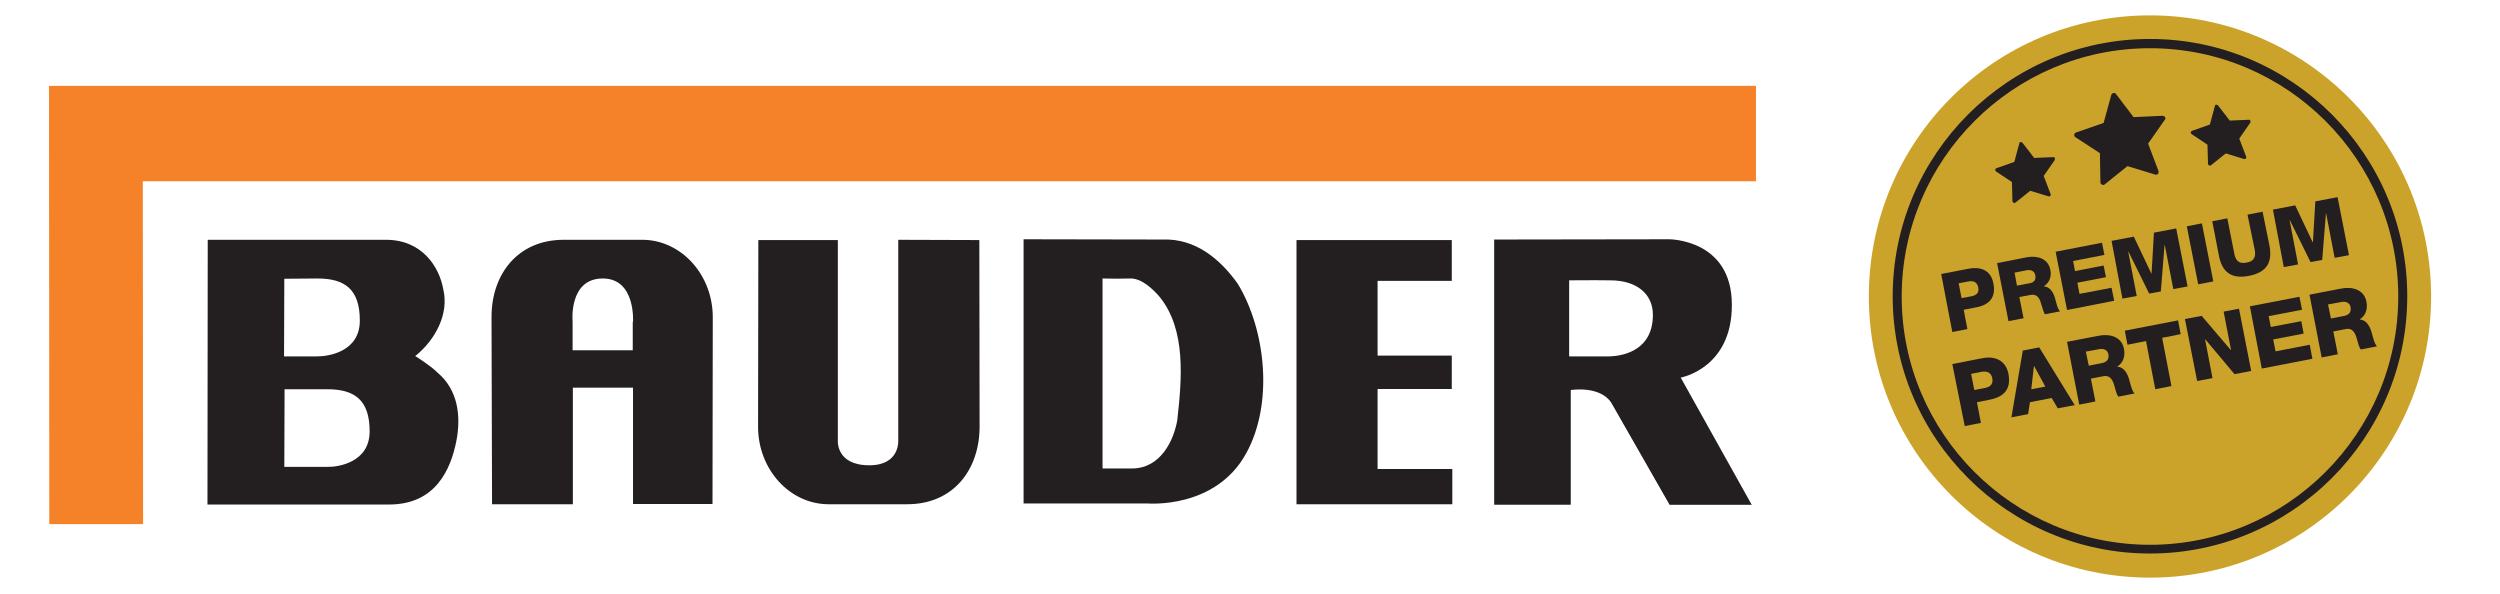
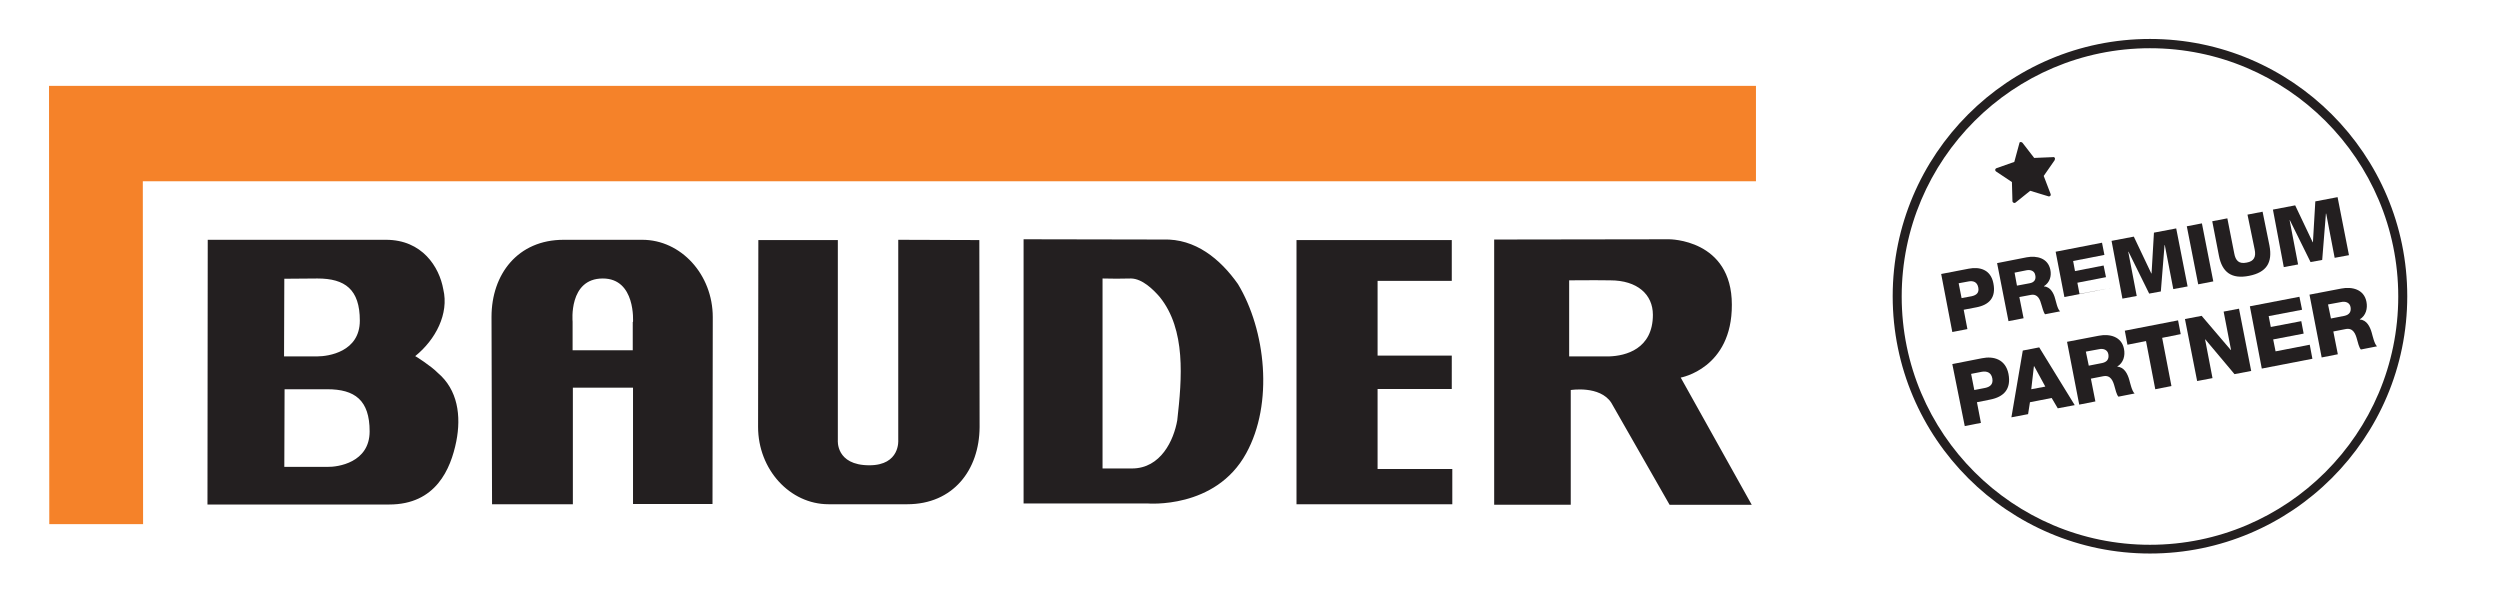
<svg xmlns="http://www.w3.org/2000/svg" xmlns:xlink="http://www.w3.org/1999/xlink" version="1.1" id="Layer_1" x="0px" y="0px" viewBox="0 0 943.5 224.2" style="enable-background:new 0 0 943.5 224.2;" xml:space="preserve">
  <style type="text/css">
	.st0{fill:#F58229;}
	.st1{clip-path:url(#SVGID_00000020386604444410391810000006196314227479306936_);fill:#231F20;}
	.st2{clip-path:url(#SVGID_00000126299043684906872970000014891085955752683427_);}
	.st3{fill:#CCA32A;}
	.st4{fill:#231F20;}
	.st5{clip-path:url(#SVGID_00000131336521495497116020000001915784698625433023_);}
</style>
  <polygon class="st0" points="662.7,32.4 18.5,32.4 18.6,197.8 54,197.8 53.9,68.4 662.7,68.4 " />
  <g>
    <defs>
      <rect id="SVGID_1_" x="18.5" y="32.4" width="644.3" height="165.4" />
    </defs>
    <clipPath id="SVGID_00000060728776657129845190000003426380271678186892_">
      <use xlink:href="#SVGID_1_" style="overflow:visible;" />
    </clipPath>
    <path style="clip-path:url(#SVGID_00000060728776657129845190000003426380271678186892_);fill:#231F20;" d="M342.4,190.3   c17.3,0,27.2-12.9,27.3-29.1l-0.1-70.6L339,90.5v75.6c0,0,0.8,9.5-10.9,9.5c-12.8,0-11.9-9.5-11.9-9.5V90.6h-30   c0,0-0.1,70.2-0.1,70.5c0,16.1,12,29.2,26.6,29.2C313,190.3,342.4,190.3,342.4,190.3 M238.9,121.5c0,0,1.1-16.4-11.4-16.4   c-13,0-11.4,16.3-11.4,16.3v10.8l22.7,0V121.5z M212.7,90.5c0,0,29.4,0,29.7,0c14.6,0,26.6,13.1,26.6,29.2c0,0.3-0.1,70.5-0.1,70.5   h-30v-43.9h-22.7v44h-30.5l-0.2-70.7C185.5,103.5,195.4,90.5,212.7,90.5 M139.5,162.8c0-11.8-5.6-15.9-16-15.9l-16.1,0l-0.1,29.3   h16.2C127.5,176.3,139.5,174.6,139.5,162.8 M107.3,105.2l-0.1,29.3h12.6c4.1,0,16-1.7,16-13.5c0-11.8-5.6-15.9-16-15.9L107.3,105.2   z M165.2,140.7c7.6,6.4,8.9,16.3,7,25.9c-2.1,10.4-7.7,23.8-25.3,23.8l-68.6,0l0.1-99.9h67.3c13.6,0,20.1,10.2,21.6,18.7   c2.2,9.2-2.9,19-10.6,25.2C156.7,134.3,162.8,138.2,165.2,140.7 M437.7,112.1c-2.5-2.9-6.6-6.9-10.8-7c-4.5,0.1-6.7,0.1-10.8,0   v71.7h11.1c10.9,0,15.8-10.7,17.1-18.2C446.1,142.7,447.6,124.4,437.7,112.1 M467.2,107.2c10.5,17.4,13.5,45.1,3.1,63.9   c-11.6,21.2-37.3,18.9-37.3,18.9l-46.7,0l0-99.7l52.7,0.1C451.1,90,460.5,97.7,467.2,107.2 M607.7,105.8c-6-0.1-15.5,0-15.5,0v28.7   h15.2c6-0.2,16.4-2.7,16.4-15.7C623.8,111.1,617.9,105.8,607.7,105.8 M634.3,142.5l26.8,48h-31l-22-38.5   c-4.3-6.6-15.3-4.8-15.3-4.8l0,43.3l-28.9,0V90.4l66-0.1c0,0,23.7-0.1,23.7,24.7C653.7,139.1,634.3,142.5,634.3,142.5 M547.9,146.8   h-28V177h28.2l0,13.3l-58.8,0V90.6l58.6,0l0,15.4l-28,0l0,28.2h28L547.9,146.8z" />
  </g>
  <g>
</g>
  <g>
    <defs>
      <rect id="SVGID_00000181780098841413534250000013770768059401578413_" x="702.2" y="5.7" width="228.9" height="212.3" />
    </defs>
    <clipPath id="SVGID_00000103244375632055841360000008461151269165440930_">
      <use xlink:href="#SVGID_00000181780098841413534250000013770768059401578413_" style="overflow:visible;" />
    </clipPath>
    <g style="clip-path:url(#SVGID_00000103244375632055841360000008461151269165440930_);">
-       <path class="st3" d="M811.4,218c58.6,0,106.1-47.5,106.1-106.1c0-58.6-47.5-106.1-106.1-106.1S705.3,53.2,705.3,111.9    C705.3,170.5,752.8,218,811.4,218" />
-     </g>
+       </g>
    <g style="clip-path:url(#SVGID_00000103244375632055841360000008461151269165440930_);">
      <path class="st4" d="M811.4,208.9c-53.5,0-97.1-43.5-97.1-97.1c0-53.5,43.5-97.1,97.1-97.1c53.5,0,97.1,43.5,97.1,97.1    C908.5,165.4,864.9,208.9,811.4,208.9z M811.4,18.2c-51.6,0-93.7,42-93.7,93.7s42,93.7,93.7,93.7s93.7-42,93.7-93.7    S863.1,18.2,811.4,18.2z" />
    </g>
  </g>
  <g>
    <path class="st4" d="M732.6,103.4l10.4-2c4.1-0.8,8.3,0.3,9.3,5.5c1.1,5.4-1.6,8.2-6.5,9.1l-4.7,0.9l1.4,7.3l-5.7,1.1L732.6,103.4z    M740.3,112.5l3.8-0.7c1.8-0.4,2.9-1.3,2.5-3.3c-0.4-2.1-1.9-2.6-3.6-2.3l-3.8,0.7L740.3,112.5z" />
    <path class="st4" d="M753.7,99.3l11.2-2.2c3.8-0.7,8,0.3,8.9,4.7c0.5,2.4-0.2,4.8-2.4,6.2l0,0.1c2.4,0.1,3.7,2.6,4.2,4.6   c0.3,0.9,0.9,4.1,1.9,4.8l-5.7,1.1c-0.6-0.7-1.1-2.8-1.3-3.4c-0.6-2.2-1.4-4.4-4.1-3.9l-4.3,0.8l1.6,8l-5.7,1.1L753.7,99.3z    M761.2,107.8l4.8-0.9c1.7-0.3,2.5-1.4,2.1-3.1c-0.3-1.6-1.8-2.1-3.3-1.8l-4.5,0.9L761.2,107.8z" />
-     <path class="st4" d="M775.8,95l17.5-3.4l0.9,4.6l-11.8,2.3l0.7,3.8l10.8-2.1l0.9,4.4l-10.8,2.1l0.8,4.2l12.1-2.3l1,4.9l-17.8,3.5   L775.8,95z" />
+     <path class="st4" d="M775.8,95l17.5-3.4l0.9,4.6l-11.8,2.3l0.7,3.8l10.8-2.1l0.9,4.4l-10.8,2.1l0.8,4.2l12.1-2.3l-17.8,3.5   L775.8,95z" />
    <path class="st4" d="M796.9,90.9l8.4-1.6l6.6,13.9l0.1,0l0.9-15.4l8.4-1.6l4.3,21.9l-5.4,1L817,92.5l-0.1,0l-1.4,17.5l-4.4,0.8   l-7.8-15.8l-0.1,0l3.2,16.7l-5.4,1L796.9,90.9z" />
    <path class="st4" d="M825.3,85.4l5.7-1.1l4.3,21.9l-5.7,1.1L825.3,85.4z" />
    <path class="st4" d="M856.5,92.7c1.2,6.4-1.1,10.1-7.7,11.4c-6.6,1.3-10.2-1.3-11.4-7.7l-2.5-12.9l5.7-1.1l2.6,13.2   c0.5,2.8,1.8,4.1,4.7,3.5c2.8-0.5,3.6-2.2,3-5L848.2,81l5.7-1.1L856.5,92.7z" />
    <path class="st4" d="M857.8,79.1l8.4-1.6l6.6,13.9l0.1,0l0.9-15.4l8.4-1.6l4.3,21.9l-5.4,1l-3.2-16.7l-0.1,0l-1.4,17.5l-4.4,0.8   l-7.8-15.8l-0.1,0l3.2,16.7l-5.4,1L857.8,79.1z" />
  </g>
  <g>
    <path class="st4" d="M736.8,137.4l11.2-2.2c4.4-0.9,8.9,0.4,10,5.9c1.1,5.8-1.8,8.7-6.9,9.7l-5,1l1.5,7.8l-6.1,1.2L736.8,137.4z    M745.1,147.2l4.1-0.8c1.9-0.4,3.1-1.4,2.7-3.6c-0.4-2.2-2-2.8-3.9-2.5l-4.1,0.8L745.1,147.2z" />
    <path class="st4" d="M763.4,132.3l6.2-1.2l13.4,21.8l-6.4,1.2l-2.3-3.9l-8.2,1.6l-0.7,4.5l-6.3,1.2L763.4,132.3z M766.6,146.9   l5.3-1l-4.2-7.7l-0.1,0L766.6,146.9z" />
    <path class="st4" d="M780.1,129l12-2.3c4.1-0.8,8.6,0.3,9.5,5c0.5,2.5-0.2,5.2-2.5,6.6l0,0.1c2.6,0.1,3.9,2.8,4.5,5   c0.3,1,1,4.3,2,5.1l-6.1,1.2c-0.7-0.7-1.2-2.9-1.4-3.6c-0.6-2.3-1.5-4.7-4.4-4.1l-4.6,0.9l1.7,8.6l-6.1,1.2L780.1,129z M788.3,138   l5.1-1c1.8-0.4,2.6-1.5,2.3-3.3c-0.3-1.7-1.9-2.3-3.6-1.9l-4.9,0.9L788.3,138z" />
    <path class="st4" d="M823,126.1l-7,1.4l3.5,18.2l-6.1,1.2l-3.5-18.2l-7,1.4l-1-5.3l20.1-3.9L823,126.1z" />
    <path class="st4" d="M824.6,120.4l6.3-1.2l11,12.9l0.1,0l-2.8-14.5l5.8-1.1l4.6,23.5l-6.3,1.2l-11-13.1l-0.1,0l2.8,14.6l-5.8,1.1   L824.6,120.4z" />
    <path class="st4" d="M849.1,115.6l18.7-3.6l1,4.9l-12.6,2.4l0.8,4.1l11.5-2.2l0.9,4.7l-11.5,2.2l0.9,4.5l12.9-2.5l1,5.3l-19.1,3.7   L849.1,115.6z" />
    <path class="st4" d="M871.6,111.2l12-2.3c4.1-0.8,8.6,0.3,9.5,5c0.5,2.5-0.2,5.2-2.5,6.6l0,0.1c2.6,0.1,3.9,2.8,4.5,5   c0.3,1,1,4.3,2,5.1l-6.1,1.2c-0.7-0.7-1.2-2.9-1.4-3.6c-0.6-2.3-1.5-4.7-4.4-4.1l-4.6,0.9l1.7,8.6l-6.1,1.2L871.6,111.2z    M879.7,120.2l5.1-1c1.8-0.4,2.6-1.5,2.3-3.3c-0.3-1.7-1.9-2.3-3.6-1.9l-4.9,0.9L879.7,120.2z" />
  </g>
  <g>
    <defs>
      <rect id="SVGID_00000180350430643409209570000010005695263570554288_" x="702.2" y="5.7" width="228.9" height="212.3" />
    </defs>
    <clipPath id="SVGID_00000169539329420122465810000000862879405655899290_">
      <use xlink:href="#SVGID_00000180350430643409209570000010005695263570554288_" style="overflow:visible;" />
    </clipPath>
    <g style="clip-path:url(#SVGID_00000169539329420122465810000000862879405655899290_);">
-       <path class="st4" d="M817.1,44.2c-0.2-0.3-0.6-0.5-0.9-0.5l-11,0.5l-6.6-8.7c-0.2-0.3-0.6-0.5-1-0.4c-0.4,0.1-0.7,0.4-0.8,0.7    l-2.9,10.6L783.5,50c-0.4,0.1-0.6,0.5-0.7,0.8c0,0.4,0.1,0.8,0.5,1l9.2,6l0.2,11c0,0.4,0.2,0.7,0.6,0.9c0.2,0.1,0.4,0.1,0.6,0.1    c0.2,0,0.3-0.1,0.4-0.2l8.6-6.9l10.5,3.2c0.4,0.1,0.8,0,1-0.3c0.3-0.3,0.3-0.7,0.2-1.1l-3.9-10.3l6.3-9    C817.3,45,817.3,44.6,817.1,44.2" />
-     </g>
+       </g>
    <g style="clip-path:url(#SVGID_00000169539329420122465810000000862879405655899290_);">
      <path class="st4" d="M775.5,59.6c-0.1-0.2-0.4-0.4-0.6-0.3l-7.2,0.3l-4.4-5.7c-0.2-0.2-0.4-0.3-0.7-0.3c-0.3,0-0.5,0.2-0.5,0.5    l-1.9,7l-6.8,2.4c-0.2,0.1-0.4,0.3-0.4,0.6c0,0.3,0.1,0.5,0.3,0.6l6,4l0.2,7.2c0,0.3,0.2,0.5,0.4,0.6c0.1,0.1,0.3,0.1,0.4,0.1    c0.1,0,0.2-0.1,0.3-0.1l5.6-4.5l6.9,2.1c0.2,0.1,0.5,0,0.7-0.2c0.2-0.2,0.2-0.5,0.1-0.7l-2.6-6.8l4.1-5.9    C775.6,60.1,775.6,59.8,775.5,59.6" />
    </g>
    <g style="clip-path:url(#SVGID_00000169539329420122465810000000862879405655899290_);">
-       <path class="st4" d="M849.3,45.5c-0.1-0.2-0.4-0.4-0.6-0.3l-7.2,0.3l-4.4-5.7c-0.2-0.2-0.4-0.3-0.7-0.3c-0.3,0-0.5,0.2-0.5,0.5    l-1.9,7l-6.8,2.4c-0.2,0.1-0.4,0.3-0.4,0.6c0,0.3,0.1,0.5,0.3,0.6l6,4l0.2,7.2c0,0.3,0.2,0.5,0.4,0.6c0.1,0.1,0.3,0.1,0.4,0.1    c0.1,0,0.2-0.1,0.3-0.1l5.6-4.5l6.9,2.1c0.2,0.1,0.5,0,0.7-0.2c0.2-0.2,0.2-0.5,0.1-0.7l-2.6-6.8l4.1-5.9    C849.4,46,849.4,45.7,849.3,45.5" />
-     </g>
+       </g>
  </g>
</svg>